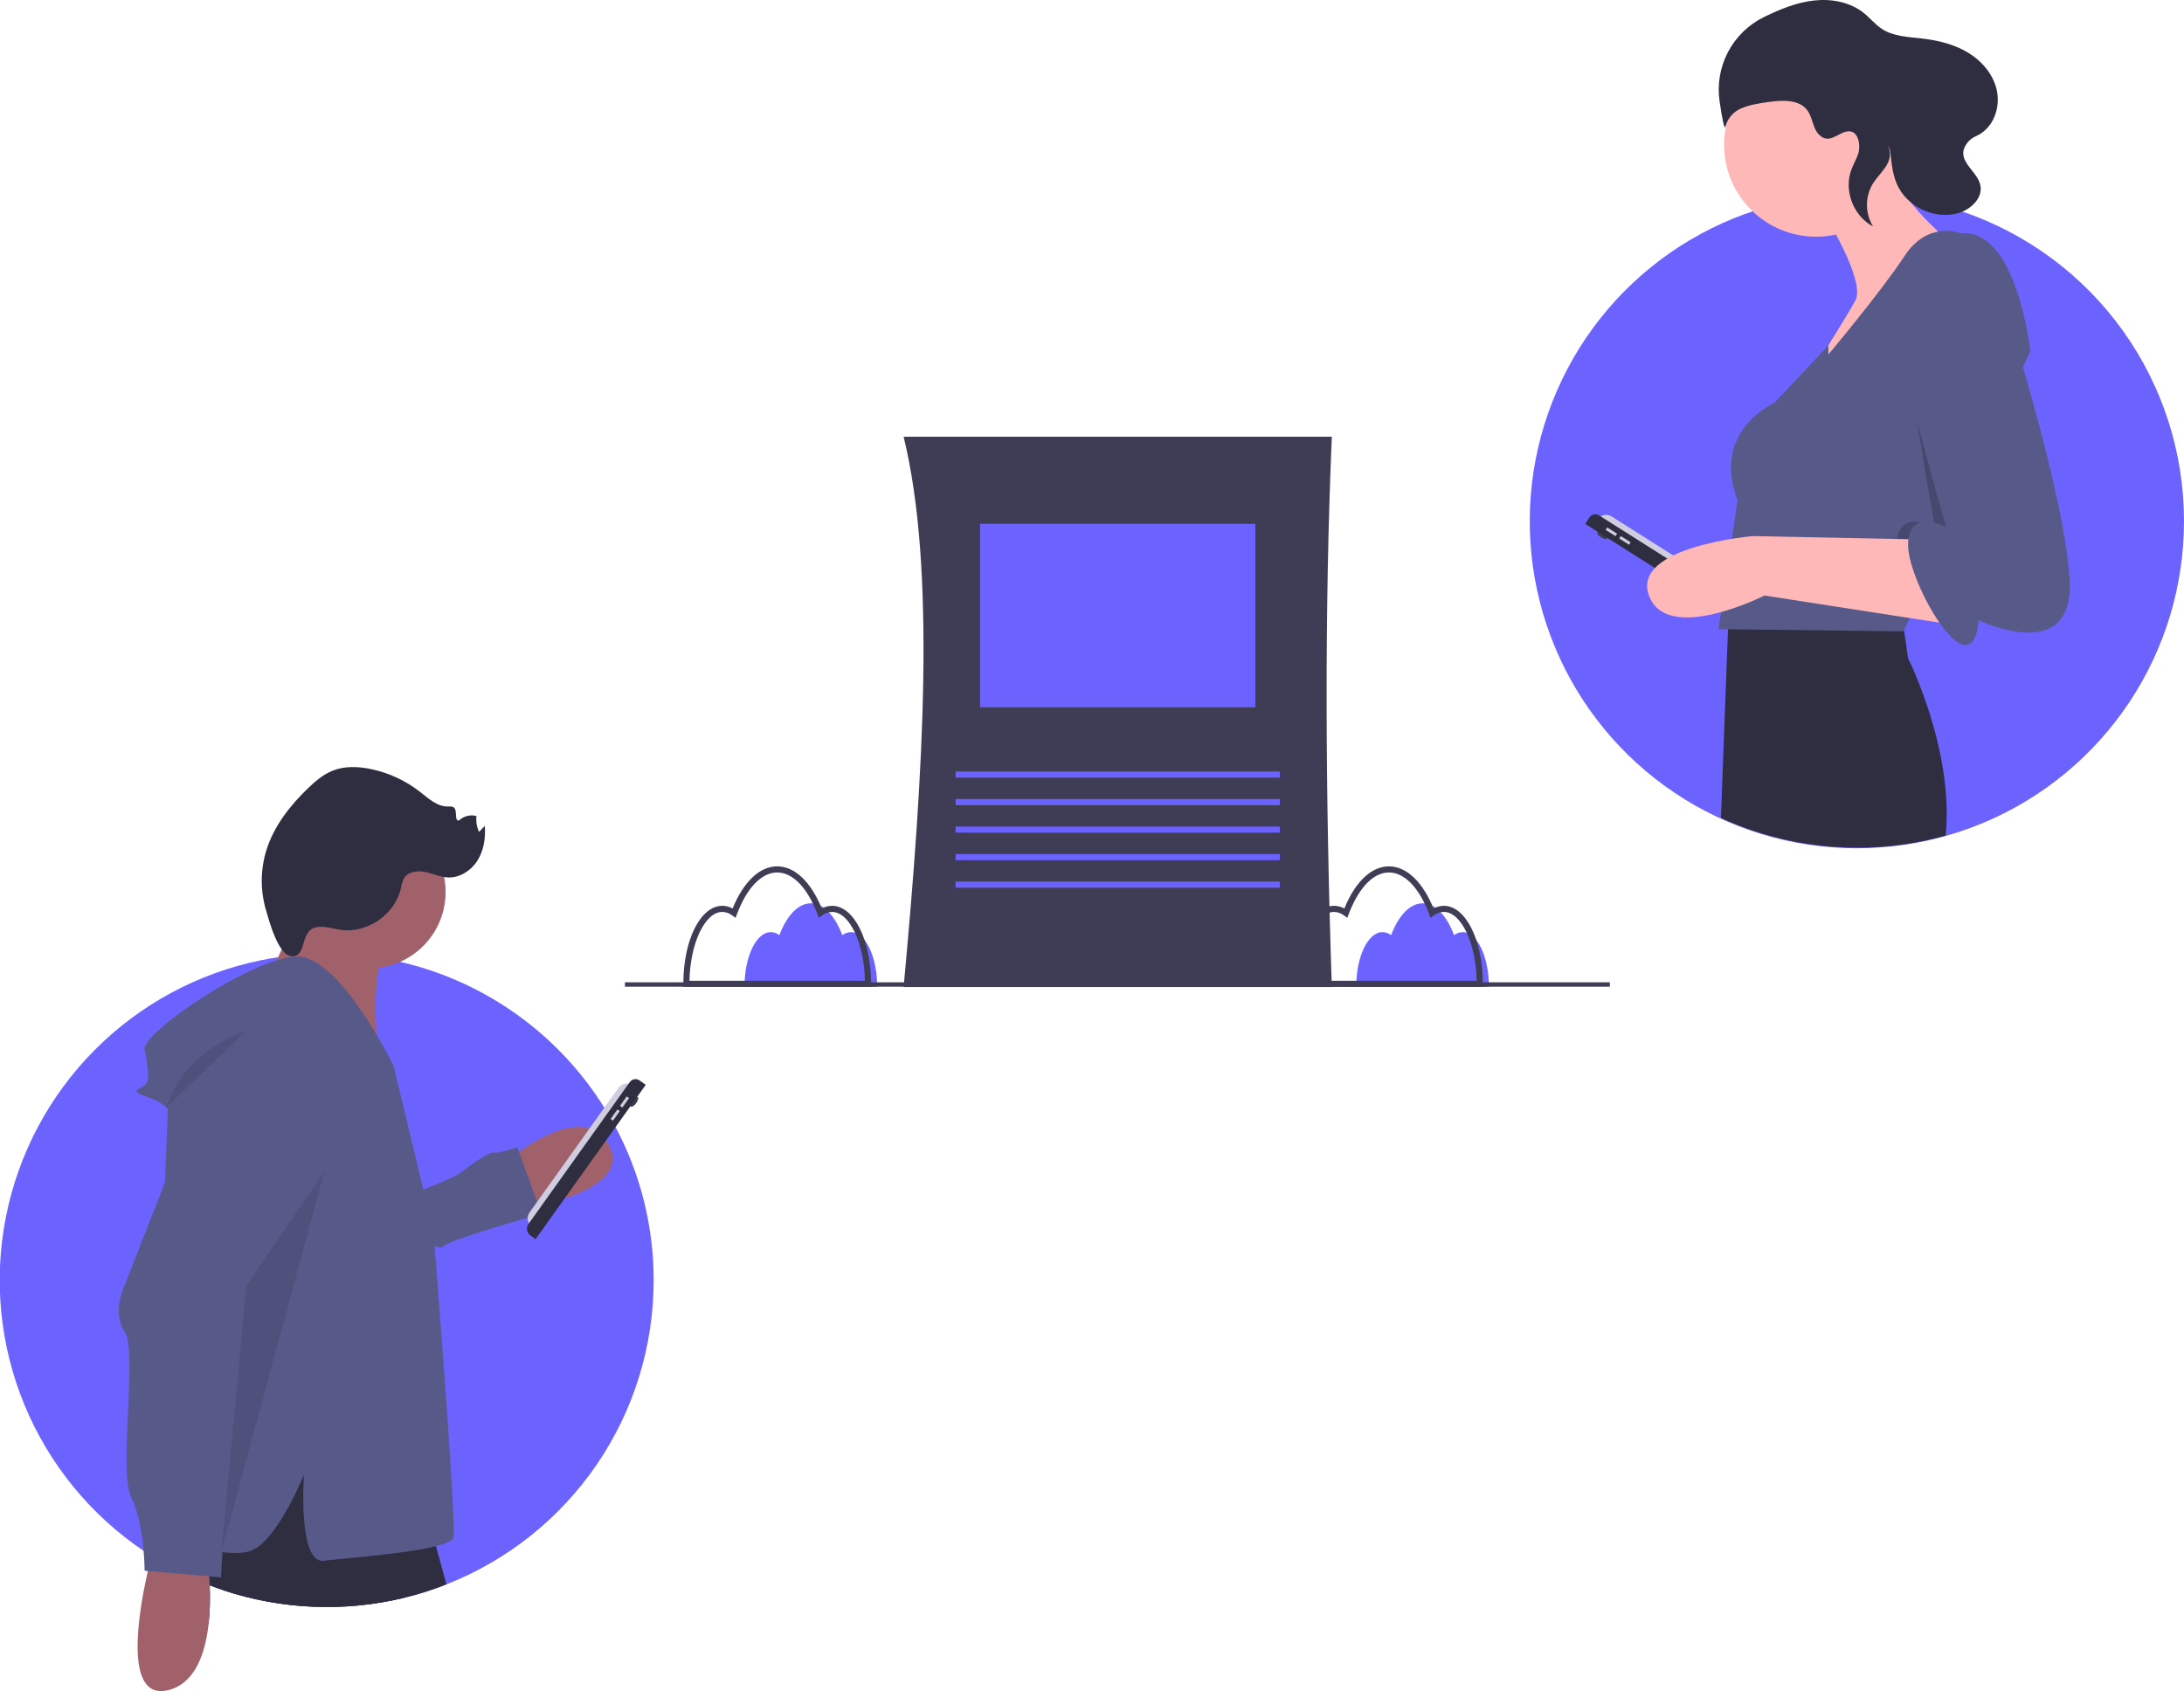
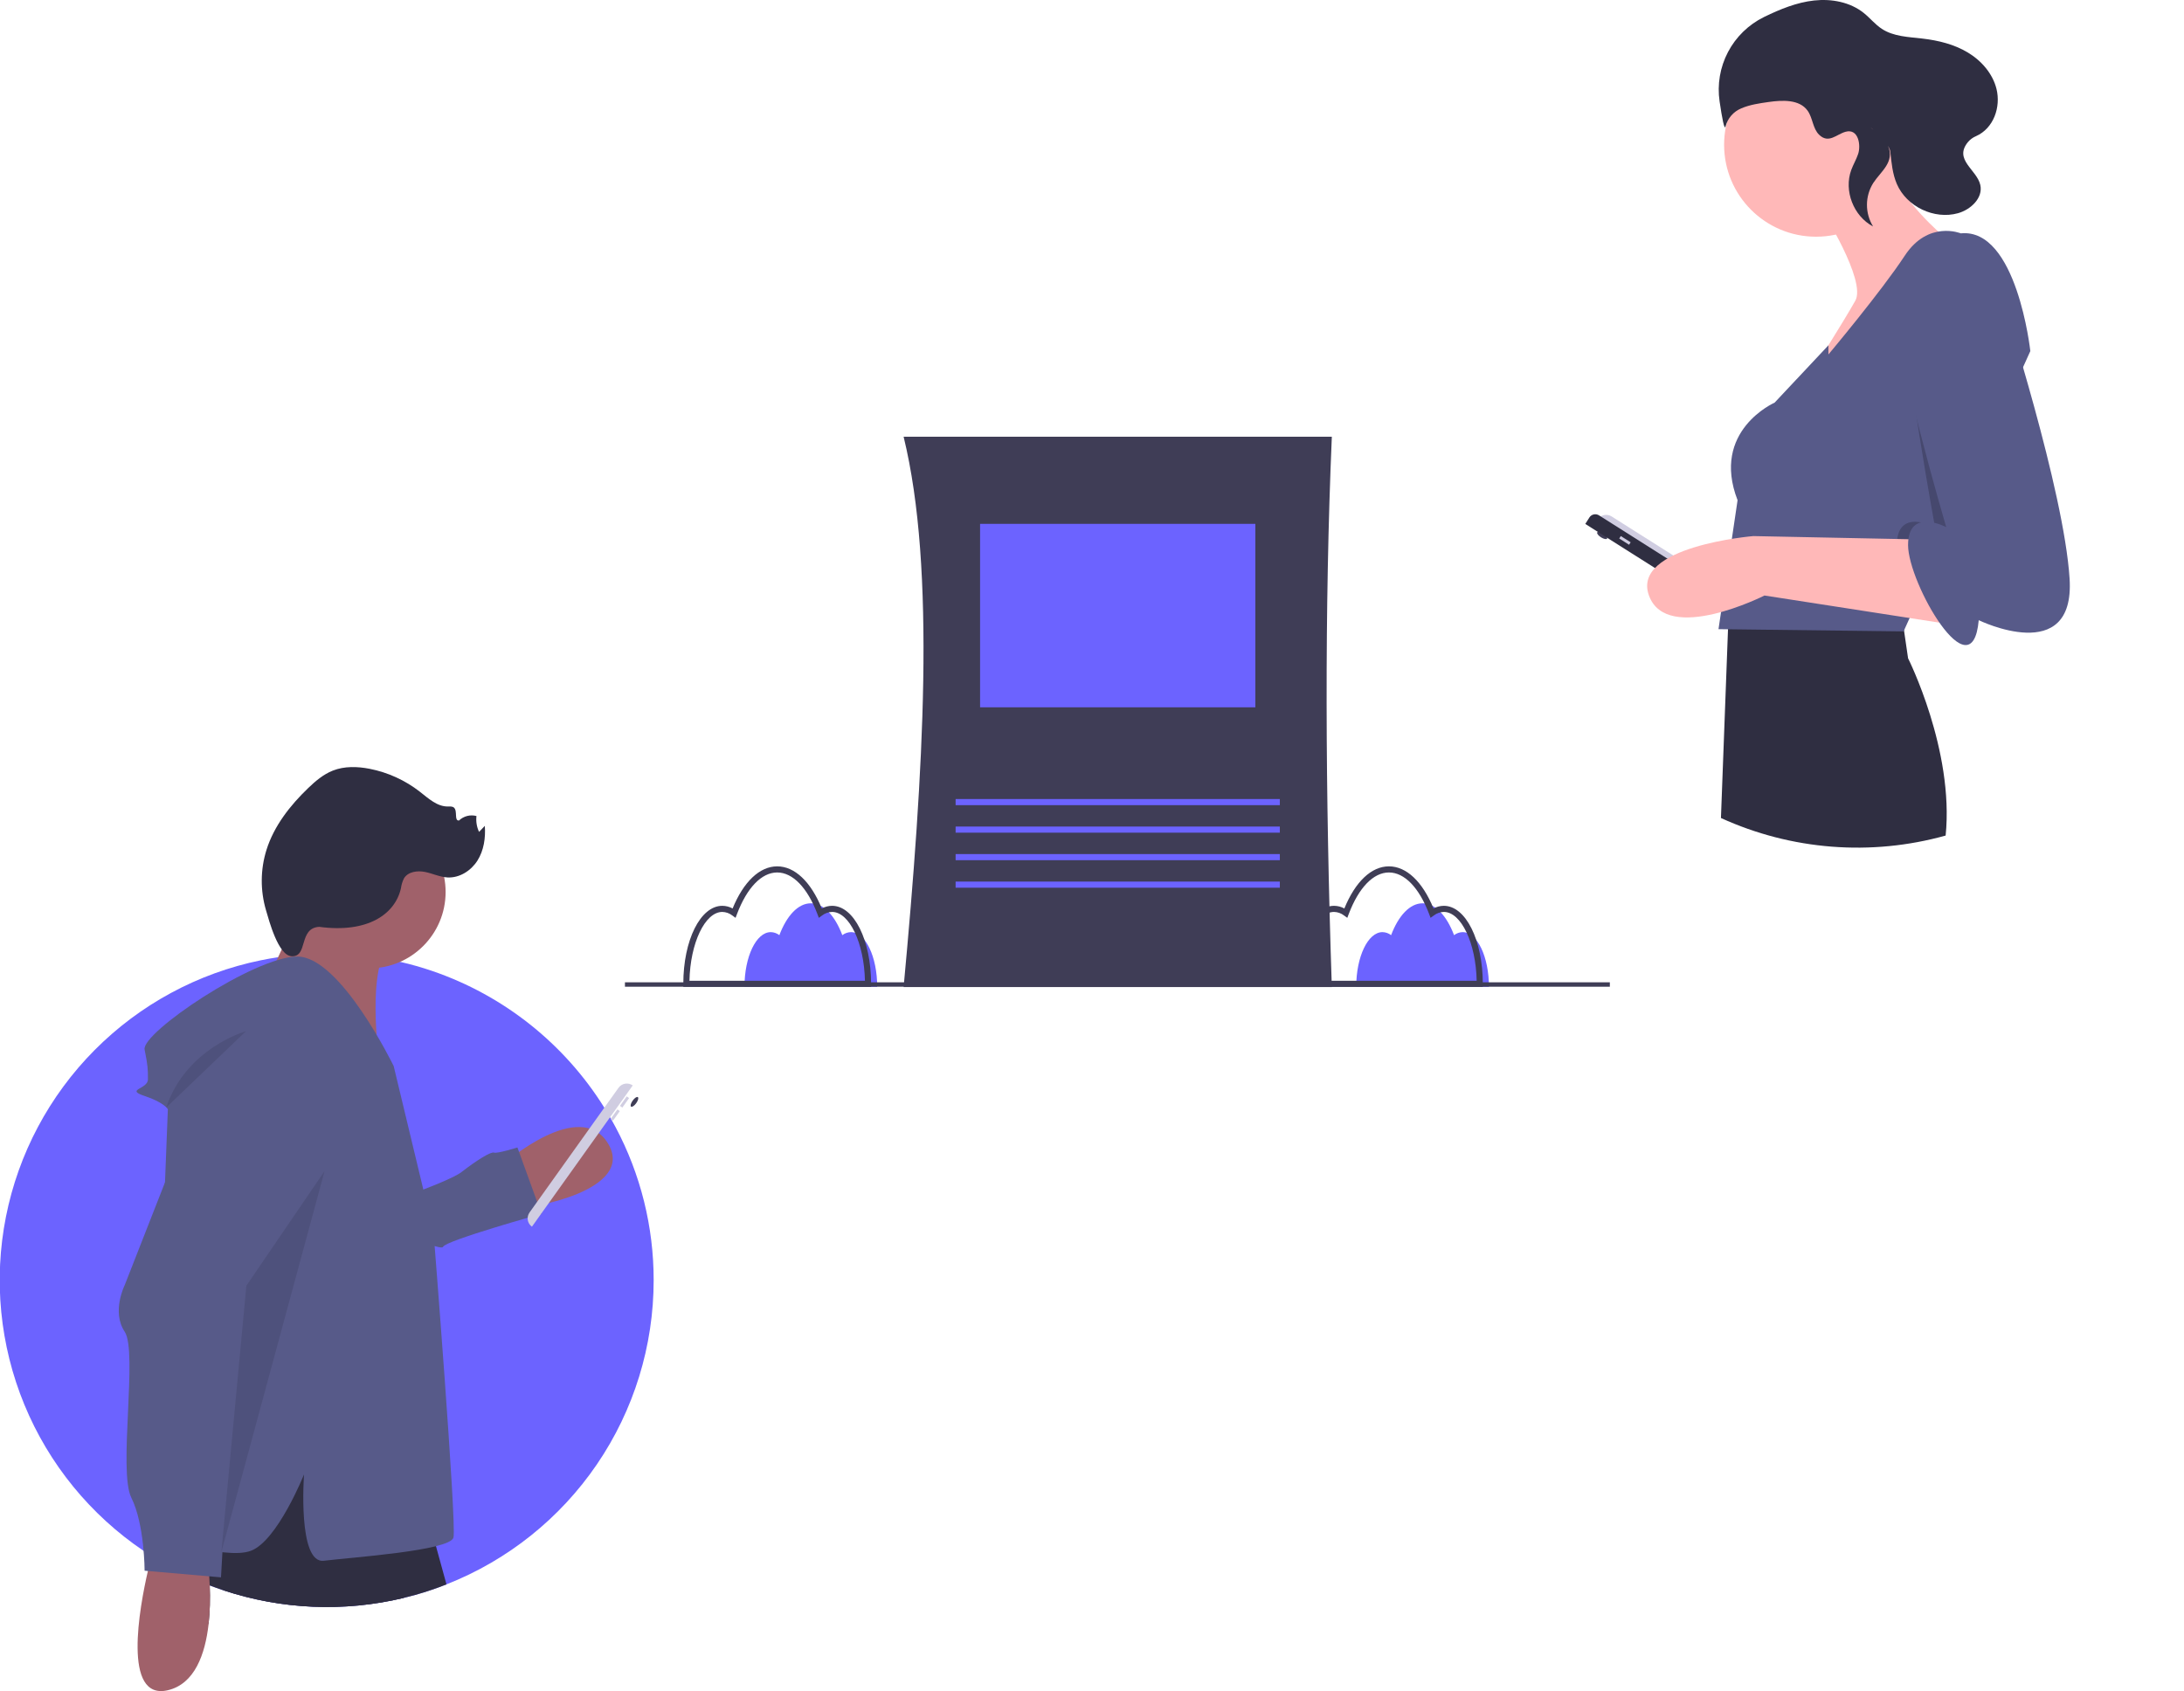
<svg xmlns="http://www.w3.org/2000/svg" width="266" height="206" viewBox="0 0 266 206" fill="none">
  <g clip-path="url(#clip0)">
    <path d="M162.21 120.241H110.056C112.483 94.07 114 69.334 110.056 53.2H162.21C161.313 74.089 161.418 96.605 162.21 120.241Z" fill="#3F3D56" />
    <path d="M152.897 63.814H119.369V86.161H152.897V63.814Z" fill="#6C63FF" />
-     <path d="M155.877 93.983H116.389V94.728H155.877V93.983Z" fill="#6C63FF" />
    <path d="M155.877 97.335H116.389V98.08H155.877V97.335Z" fill="#6C63FF" />
    <path d="M155.877 100.687H116.389V101.432H155.877V100.687Z" fill="#6C63FF" />
    <path d="M155.877 104.039H116.389V104.784H155.877V104.039Z" fill="#6C63FF" />
    <path d="M155.877 107.391H116.389V108.136H155.877V107.391Z" fill="#6C63FF" />
    <path d="M178.146 113.548C177.766 113.555 177.398 113.685 177.097 113.917C176.203 111.554 174.818 110.036 173.263 110.036C171.708 110.036 170.323 111.554 169.429 113.917C169.128 113.685 168.76 113.555 168.38 113.548C166.613 113.548 165.181 116.535 165.181 120.221H181.345C181.345 116.535 179.913 113.548 178.146 113.548Z" fill="#6C63FF" />
    <path d="M180.6 120.221H157.73V119.848C157.73 114.518 159.817 110.342 162.482 110.342C162.92 110.345 163.35 110.457 163.735 110.667C165.07 107.399 167.034 105.535 169.165 105.535C171.296 105.535 173.26 107.399 174.596 110.667C174.98 110.457 175.411 110.345 175.849 110.342C178.513 110.342 180.6 114.518 180.6 119.848L180.6 120.221ZM158.479 119.476H179.851C179.759 114.891 177.964 111.087 175.849 111.087C175.407 111.098 174.98 111.25 174.631 111.521L174.237 111.807L174.064 111.352C172.844 108.129 171.059 106.28 169.165 106.28C167.272 106.28 165.486 108.129 164.266 111.352L164.094 111.807L163.699 111.521C163.35 111.25 162.923 111.098 162.482 111.087C160.367 111.087 158.572 114.891 158.479 119.476V119.476Z" fill="#3F3D56" />
    <path d="M103.64 113.548C103.259 113.555 102.892 113.685 102.59 113.917C101.696 111.554 100.312 110.036 98.757 110.036C97.201 110.036 95.817 111.554 94.923 113.917C94.621 113.685 94.254 113.555 93.874 113.548C92.107 113.548 90.674 116.535 90.674 120.221H106.839C106.839 116.535 105.407 113.548 103.64 113.548Z" fill="#6C63FF" />
    <path d="M106.094 120.221H83.224V119.848C83.224 114.518 85.311 110.342 87.975 110.342C88.413 110.345 88.844 110.457 89.228 110.667C90.564 107.399 92.528 105.535 94.659 105.535C96.789 105.535 98.754 107.399 100.089 110.667C100.474 110.457 100.904 110.345 101.342 110.342C104.007 110.342 106.094 114.518 106.094 119.848L106.094 120.221ZM83.972 119.476H105.345C105.252 114.891 103.457 111.087 101.342 111.087C100.901 111.098 100.474 111.25 100.125 111.521L99.73 111.807L99.558 111.352C98.338 108.129 96.552 106.28 94.659 106.28C92.765 106.28 90.98 108.129 89.76 111.352L89.587 111.807L89.193 111.521C88.844 111.25 88.417 111.098 87.975 111.087C85.861 111.087 84.065 114.891 83.972 119.476L83.972 119.476Z" fill="#3F3D56" />
-     <path d="M266 63.46C266.007 71.303 263.699 78.973 259.364 85.51C255.029 92.046 248.861 97.158 241.633 100.204C234.404 103.25 226.437 104.095 218.73 102.633C211.023 101.171 203.92 97.467 198.31 91.985C192.7 86.503 188.833 79.488 187.194 71.818C185.556 64.149 186.218 56.166 189.099 48.871C191.979 41.577 196.949 35.294 203.386 30.812C209.823 26.329 217.44 23.846 225.282 23.674C225.406 23.671 225.53 23.669 225.656 23.666C225.834 23.663 226.014 23.663 226.194 23.663C226.646 23.663 227.098 23.671 227.547 23.687C228.537 23.72 229.516 23.788 230.484 23.892C231.043 23.951 231.595 24.023 232.146 24.104C232.208 24.115 232.273 24.123 232.334 24.134C234.61 24.484 236.85 25.034 239.029 25.777C246.895 28.459 253.725 33.534 258.562 40.292C263.399 47.05 265.999 55.151 266 63.46Z" fill="#6C63FF" />
    <path d="M195.736 65.608C195.814 65.484 195.609 65.213 195.278 65.003C194.946 64.793 194.614 64.724 194.535 64.848C194.456 64.972 194.661 65.243 194.993 65.453C195.324 65.663 195.657 65.733 195.736 65.608Z" fill="#3F3D56" />
    <path d="M194.572 63.295C194.749 63.016 195.029 62.819 195.351 62.747C195.672 62.675 196.01 62.733 196.288 62.91L212.05 72.888C212.328 73.065 212.526 73.344 212.598 73.666C212.67 73.988 212.612 74.325 212.435 74.604L194.572 63.295Z" fill="#D0CDE1" />
    <path d="M193.081 63.823L193.577 63.04C193.698 62.849 193.889 62.715 194.109 62.665C194.329 62.616 194.559 62.656 194.75 62.777L212.695 74.138C212.807 74.209 212.904 74.301 212.98 74.409C213.056 74.517 213.11 74.639 213.139 74.768C213.168 74.897 213.171 75.03 213.149 75.16C213.126 75.291 213.078 75.415 213.007 75.527L212.595 76.177L193.081 63.823Z" fill="#2F2E41" />
-     <path d="M195.753 64.253L195.563 64.553L196.764 65.313L196.954 65.013L195.753 64.253Z" fill="#D0CDE1" />
    <path d="M197.404 65.298L197.214 65.598L198.415 66.359L198.605 66.058L197.404 65.298Z" fill="#D0CDE1" />
    <path d="M221.19 28.835C227.377 28.835 232.393 23.821 232.393 17.635C232.393 11.45 227.377 6.435 221.19 6.435C215.003 6.435 209.988 11.45 209.988 17.635C209.988 23.821 215.003 28.835 221.19 28.835Z" fill="#FFB8B8" />
    <path d="M221.873 25.557C221.873 25.557 227.338 34.162 225.972 36.621C224.606 39.08 220.371 45.772 220.371 45.772C220.371 45.772 239.224 31.84 236.765 28.835C236.765 28.835 231.163 24.055 230.89 21.05L221.873 25.557Z" fill="#FFB8B8" />
    <path d="M236.969 101.784C227.88 104.321 218.186 103.564 209.602 99.646L210.463 76.655L210.527 74.867L210.552 74.286L210.581 73.431L210.603 72.885C210.603 72.885 210.638 72.882 210.705 72.88C210.888 72.866 211.31 72.837 211.915 72.802C212.617 72.761 213.561 72.71 214.661 72.665C214.922 72.654 215.191 72.643 215.468 72.63C221.261 72.415 230.309 72.369 231.506 74.114L231.657 75.141L231.899 76.8L232.394 80.191C232.394 80.191 238.02 91.377 236.969 101.784Z" fill="#2F2E41" />
    <path d="M247.284 42.767L237.606 64.175L233.404 73.468L231.846 76.914L209.305 76.641L211.627 60.933C208.348 52.465 216.135 49.05 216.135 49.05L222.693 42.064V43.177C222.693 43.177 229.114 35.528 231.983 31.157C234.852 26.787 238.814 28.426 238.814 28.426C245.645 27.743 247.284 42.767 247.284 42.767Z" fill="#575A89" />
    <path opacity="0.2" d="M237.606 64.175L233.404 73.468C232.054 70.944 231.027 68.085 231.027 66.397C231.027 61.753 235.672 64.212 235.672 64.212C235.672 64.212 231.915 43.655 231.915 37.509C231.915 33.426 235.319 51.544 237.606 64.175Z" fill="black" />
    <path d="M233.896 65.714L213.54 65.304C213.54 65.304 198.648 66.534 200.834 72.543C203.02 78.553 214.906 72.543 214.906 72.543L238.677 76.231L233.896 65.714Z" fill="#FFB8B8" />
    <path d="M237.721 29.518C237.721 29.518 230.617 30.065 230.617 36.211C230.617 42.358 237.038 64.212 237.038 64.212C237.038 64.212 232.393 61.753 232.393 66.397C232.393 71.041 240.18 84.563 241 75.548C241 75.548 252.749 81.285 252.066 70.495C251.383 59.704 244.005 36.894 244.005 36.894C244.005 36.894 243.186 29.109 237.721 29.518Z" fill="#575A89" />
    <path d="M221.563 16.417C220.778 15.658 220.793 14.378 220.161 13.488C219.168 12.091 217.101 12.184 215.403 12.426C214.275 12.586 213.131 12.751 212.084 13.197C211.615 13.39 211.198 13.689 210.864 14.07C210.531 14.452 210.291 14.905 210.163 15.396C210.03 15.946 209.737 14.384 209.439 12.361C209.133 10.298 209.491 8.19 210.46 6.342C211.429 4.495 212.96 3.003 214.832 2.081C214.855 2.07 214.877 2.059 214.899 2.048C216.818 1.116 218.829 0.292 220.951 0.06C223.073 -0.171 225.337 0.248 227.001 1.584C227.762 2.195 228.381 2.979 229.196 3.514C230.629 4.455 232.443 4.501 234.146 4.699C236.071 4.923 238.001 5.394 239.663 6.391C241.325 7.388 242.703 8.961 243.165 10.843C243.704 13.039 242.824 15.634 240.665 16.587C240.288 16.745 239.954 16.991 239.689 17.303C237.916 19.47 240.778 20.655 241.193 22.541C241.54 24.115 240.026 25.54 238.473 25.973C235.582 26.78 232.217 25.173 231.028 22.417C230.495 21.182 230.374 19.817 230.229 18.48C230.064 16.95 226.05 14.178 228.759 16.263C229.285 16.657 229.699 17.181 229.961 17.783C230.786 19.756 229.075 20.876 228.157 22.284C227.658 23.077 227.39 23.993 227.385 24.93C227.38 25.866 227.638 26.785 228.129 27.583C225.75 26.34 224.547 23.226 225.473 20.707C225.719 20.038 226.092 19.419 226.316 18.742C226.664 17.685 226.356 15.631 224.796 16.048C223.682 16.345 222.731 17.547 221.563 16.417Z" fill="#2F2E41" />
    <path d="M79.612 155.961C79.613 163.955 77.207 171.764 72.706 178.371C68.205 184.978 61.819 190.076 54.378 193.002C53.794 193.236 53.2 193.454 52.603 193.656C51.936 193.884 51.262 194.094 50.58 194.285C50.107 194.417 49.629 194.54 49.147 194.656C41.886 196.396 34.283 196.071 27.197 193.72C26.64 193.535 26.089 193.336 25.543 193.129C24.809 192.846 24.083 192.543 23.37 192.217C23.316 192.196 23.265 192.171 23.214 192.147C22.934 192.018 22.663 191.889 22.385 191.752H22.383C22.003 191.569 21.628 191.379 21.256 191.182C20.401 190.73 19.564 190.249 18.746 189.738C18.322 189.474 17.903 189.201 17.49 188.918C10.999 184.536 5.946 178.337 2.964 171.097C-0.019 163.857 -0.798 155.898 0.724 148.217C2.246 140.536 6.002 133.475 11.52 127.919C17.038 122.363 24.074 118.558 31.745 116.982C32.447 116.837 33.156 116.711 33.873 116.605C34.322 116.536 34.776 116.476 35.231 116.425C35.556 116.388 35.882 116.353 36.213 116.326H36.215C37.1 116.245 37.993 116.195 38.894 116.175C39.018 116.172 39.142 116.17 39.268 116.167C39.338 116.167 39.408 116.164 39.478 116.167H39.48C39.588 116.164 39.696 116.164 39.806 116.164C40.258 116.164 40.71 116.172 41.159 116.189C42.148 116.221 43.127 116.289 44.096 116.393C44.655 116.452 45.207 116.525 45.758 116.605C45.82 116.616 45.884 116.624 45.946 116.635C46.129 116.665 46.315 116.694 46.498 116.726C46.885 116.788 47.27 116.861 47.654 116.939C48.014 117.011 48.372 117.087 48.73 117.167C50.052 117.469 51.357 117.84 52.641 118.278C61.337 121.251 68.742 127.133 73.603 134.931C73.74 135.149 73.875 135.369 74.007 135.592C74.109 135.759 74.206 135.926 74.302 136.095C74.338 136.152 74.37 136.208 74.399 136.265C74.421 136.297 74.437 136.329 74.456 136.361C74.633 136.671 74.805 136.985 74.972 137.3C78.028 143.045 79.621 149.454 79.612 155.961Z" fill="#6C63FF" />
    <path d="M61.386 141.747C61.386 141.747 70.626 133.627 74.059 139.303C77.491 144.979 64.442 147.277 63.688 146.983C62.934 146.69 61.386 141.747 61.386 141.747Z" fill="#A0616A" />
    <path d="M43.414 147.77C43.414 147.77 54.348 144.215 56.213 142.771C58.078 141.327 59.795 140.26 60.172 140.407C60.549 140.553 63.021 139.78 63.021 139.78L65.95 147.864C65.95 147.864 54.261 151.125 53.968 151.879C53.674 152.632 43.414 147.77 43.414 147.77Z" fill="#575A89" />
    <path d="M49.147 194.656C41.886 196.396 34.283 196.071 27.197 193.72L27.681 189.144L28.13 184.868L34.868 174.454L37.028 171.117L45.927 174.351L46.834 180.066L48.278 189.179L49.147 194.656Z" fill="#2F2E41" />
    <path d="M54.378 193.002C53.794 193.236 53.2 193.454 52.603 193.656C51.936 193.884 51.262 194.094 50.58 194.285C50.107 194.417 49.629 194.54 49.147 194.656C41.886 196.396 34.283 196.071 27.197 193.72C26.64 193.535 26.089 193.336 25.543 193.129C25.617 194.721 25.569 196.317 25.398 197.902C24.621 196.044 23.944 194.147 23.37 192.217C23.329 192.088 23.292 191.959 23.254 191.83C23.066 191.179 22.899 190.558 22.748 189.975C22.576 189.3 22.428 188.673 22.305 188.1C21.812 185.852 21.657 184.462 21.657 184.462L26.915 173.545L27.966 173.666L28.402 173.714L31.038 174.015L34.868 174.454L41.073 175.161L46.834 180.066L51.995 184.462C51.995 184.462 52.425 185.925 53.1 188.348C53.466 189.649 53.899 191.228 54.378 193.002Z" fill="#2F2E41" />
    <path d="M44.97 117.961C50.108 117.961 54.273 113.797 54.273 108.66C54.273 103.523 50.108 99.358 44.97 99.358C39.832 99.358 35.667 103.523 35.667 108.66C35.667 113.797 39.832 117.961 44.97 117.961Z" fill="#A0616A" />
    <path d="M37.368 109.127L32.499 119.541L46.169 129.008C46.169 129.008 44.56 117.734 47.592 114.879C50.623 112.024 37.368 109.127 37.368 109.127Z" fill="#A0616A" />
    <path d="M47.95 129.867C47.95 129.867 41.478 116.522 36.219 116.522C30.961 116.522 17.208 125.823 17.612 127.845C18.017 129.867 18.017 130.272 18.017 131.485C18.017 132.698 15.185 132.698 17.612 133.507C20.039 134.316 20.444 135.125 20.444 135.125L18.421 186.889C18.421 186.889 27.32 190.124 30.556 188.911C33.792 187.698 37.028 179.61 37.028 179.61C37.028 179.61 36.219 190.529 39.455 190.124C42.691 189.72 54.826 188.911 55.231 187.293C55.635 185.676 52.804 150.088 52.804 150.088L47.95 129.867Z" fill="#575A89" />
    <path d="M25.398 197.902V197.907C24.983 201.491 23.727 205.124 20.444 205.896C14.865 207.208 17.006 195.748 18.012 191.373C18.249 190.354 18.421 189.719 18.421 189.719L18.746 189.738L22.748 189.974L25.298 190.125C25.298 190.125 25.403 190.865 25.484 192.023C25.508 192.36 25.529 192.731 25.543 193.129C25.617 194.721 25.569 196.317 25.398 197.902Z" fill="#A0616A" />
    <path d="M26.916 126.632L15.185 156.558C15.185 156.558 13.567 159.794 15.185 162.22C16.803 164.647 14.376 179.205 15.994 182.44C17.612 185.676 17.612 191.337 17.612 191.337L26.916 192.146L28.938 156.558L39.455 133.911C39.455 133.911 38.646 124.61 26.916 126.632Z" fill="#575A89" />
    <path opacity="0.1" d="M29.95 125.621C29.95 125.621 22.669 127.643 20.241 134.922L29.95 125.621Z" fill="black" />
-     <path d="M38.873 112.903C39.778 112.849 40.662 113.155 41.561 113.274C44.777 113.701 48.122 111.368 48.833 108.203C48.889 107.782 49.015 107.372 49.204 106.992C49.699 106.184 50.827 106.03 51.756 106.215C52.685 106.401 53.566 106.836 54.512 106.886C55.973 106.962 57.376 106.063 58.155 104.825C58.933 103.586 59.154 102.062 59.049 100.603L58.348 101.338C58.064 100.736 57.954 100.066 58.031 99.405C57.66 99.306 57.27 99.304 56.898 99.399C56.525 99.495 56.184 99.684 55.906 99.949C55.288 100.014 55.754 98.803 55.295 98.385C55.103 98.21 54.809 98.243 54.549 98.245C53.235 98.258 52.172 97.253 51.136 96.444C49.342 95.046 47.245 94.089 45.012 93.651C43.529 93.362 41.951 93.316 40.544 93.868C39.388 94.322 38.421 95.148 37.526 96.008C35.323 98.126 33.372 100.614 32.456 103.529C31.711 105.916 31.69 108.471 32.395 110.871C32.765 112.117 33.877 116.384 35.507 116.484C37.554 116.608 36.325 113.055 38.873 112.903Z" fill="#2F2E41" />
+     <path d="M38.873 112.903C44.777 113.701 48.122 111.368 48.833 108.203C48.889 107.782 49.015 107.372 49.204 106.992C49.699 106.184 50.827 106.03 51.756 106.215C52.685 106.401 53.566 106.836 54.512 106.886C55.973 106.962 57.376 106.063 58.155 104.825C58.933 103.586 59.154 102.062 59.049 100.603L58.348 101.338C58.064 100.736 57.954 100.066 58.031 99.405C57.66 99.306 57.27 99.304 56.898 99.399C56.525 99.495 56.184 99.684 55.906 99.949C55.288 100.014 55.754 98.803 55.295 98.385C55.103 98.21 54.809 98.243 54.549 98.245C53.235 98.258 52.172 97.253 51.136 96.444C49.342 95.046 47.245 94.089 45.012 93.651C43.529 93.362 41.951 93.316 40.544 93.868C39.388 94.322 38.421 95.148 37.526 96.008C35.323 98.126 33.372 100.614 32.456 103.529C31.711 105.916 31.69 108.471 32.395 110.871C32.765 112.117 33.877 116.384 35.507 116.484C37.554 116.608 36.325 113.055 38.873 112.903Z" fill="#2F2E41" />
    <path opacity="0.1" d="M39.534 142.651L30.007 156.621L26.961 189.069L39.534 142.651Z" fill="black" />
    <path d="M77.49 134.381C77.718 134.062 77.806 133.733 77.686 133.648C77.566 133.562 77.284 133.752 77.056 134.071C76.828 134.391 76.741 134.719 76.861 134.805C76.98 134.89 77.262 134.7 77.49 134.381Z" fill="#3F3D56" />
    <path d="M64.786 149.431C64.517 149.239 64.336 148.949 64.281 148.624C64.227 148.299 64.304 147.965 64.496 147.697L75.331 132.513C75.522 132.245 75.813 132.064 76.138 132.009C76.463 131.955 76.797 132.032 77.066 132.223L64.786 149.431L64.786 149.431Z" fill="#D0CDE1" />
-     <path d="M65.23 150.948L64.603 150.501C64.386 150.346 64.239 150.111 64.195 149.848C64.151 149.585 64.214 149.315 64.369 149.098L76.706 131.81C76.837 131.627 77.035 131.503 77.257 131.466C77.48 131.429 77.708 131.481 77.891 131.612L78.646 132.15L65.23 150.948L65.23 150.948Z" fill="#2F2E41" />
    <path d="M75.508 134.712L75.797 134.919L76.622 133.762L76.333 133.556L75.508 134.712Z" fill="#D0CDE1" />
    <path d="M74.372 136.303L74.662 136.51L75.487 135.353L75.198 135.146L74.372 136.303Z" fill="#D0CDE1" />
    <path d="M196.071 119.66H76.115V120.198H196.071V119.66Z" fill="#3F3D56" />
  </g>
  <defs>
    <clipPath id="clip0">
      <rect width="266" height="206" fill="white" />
    </clipPath>
  </defs>
</svg>